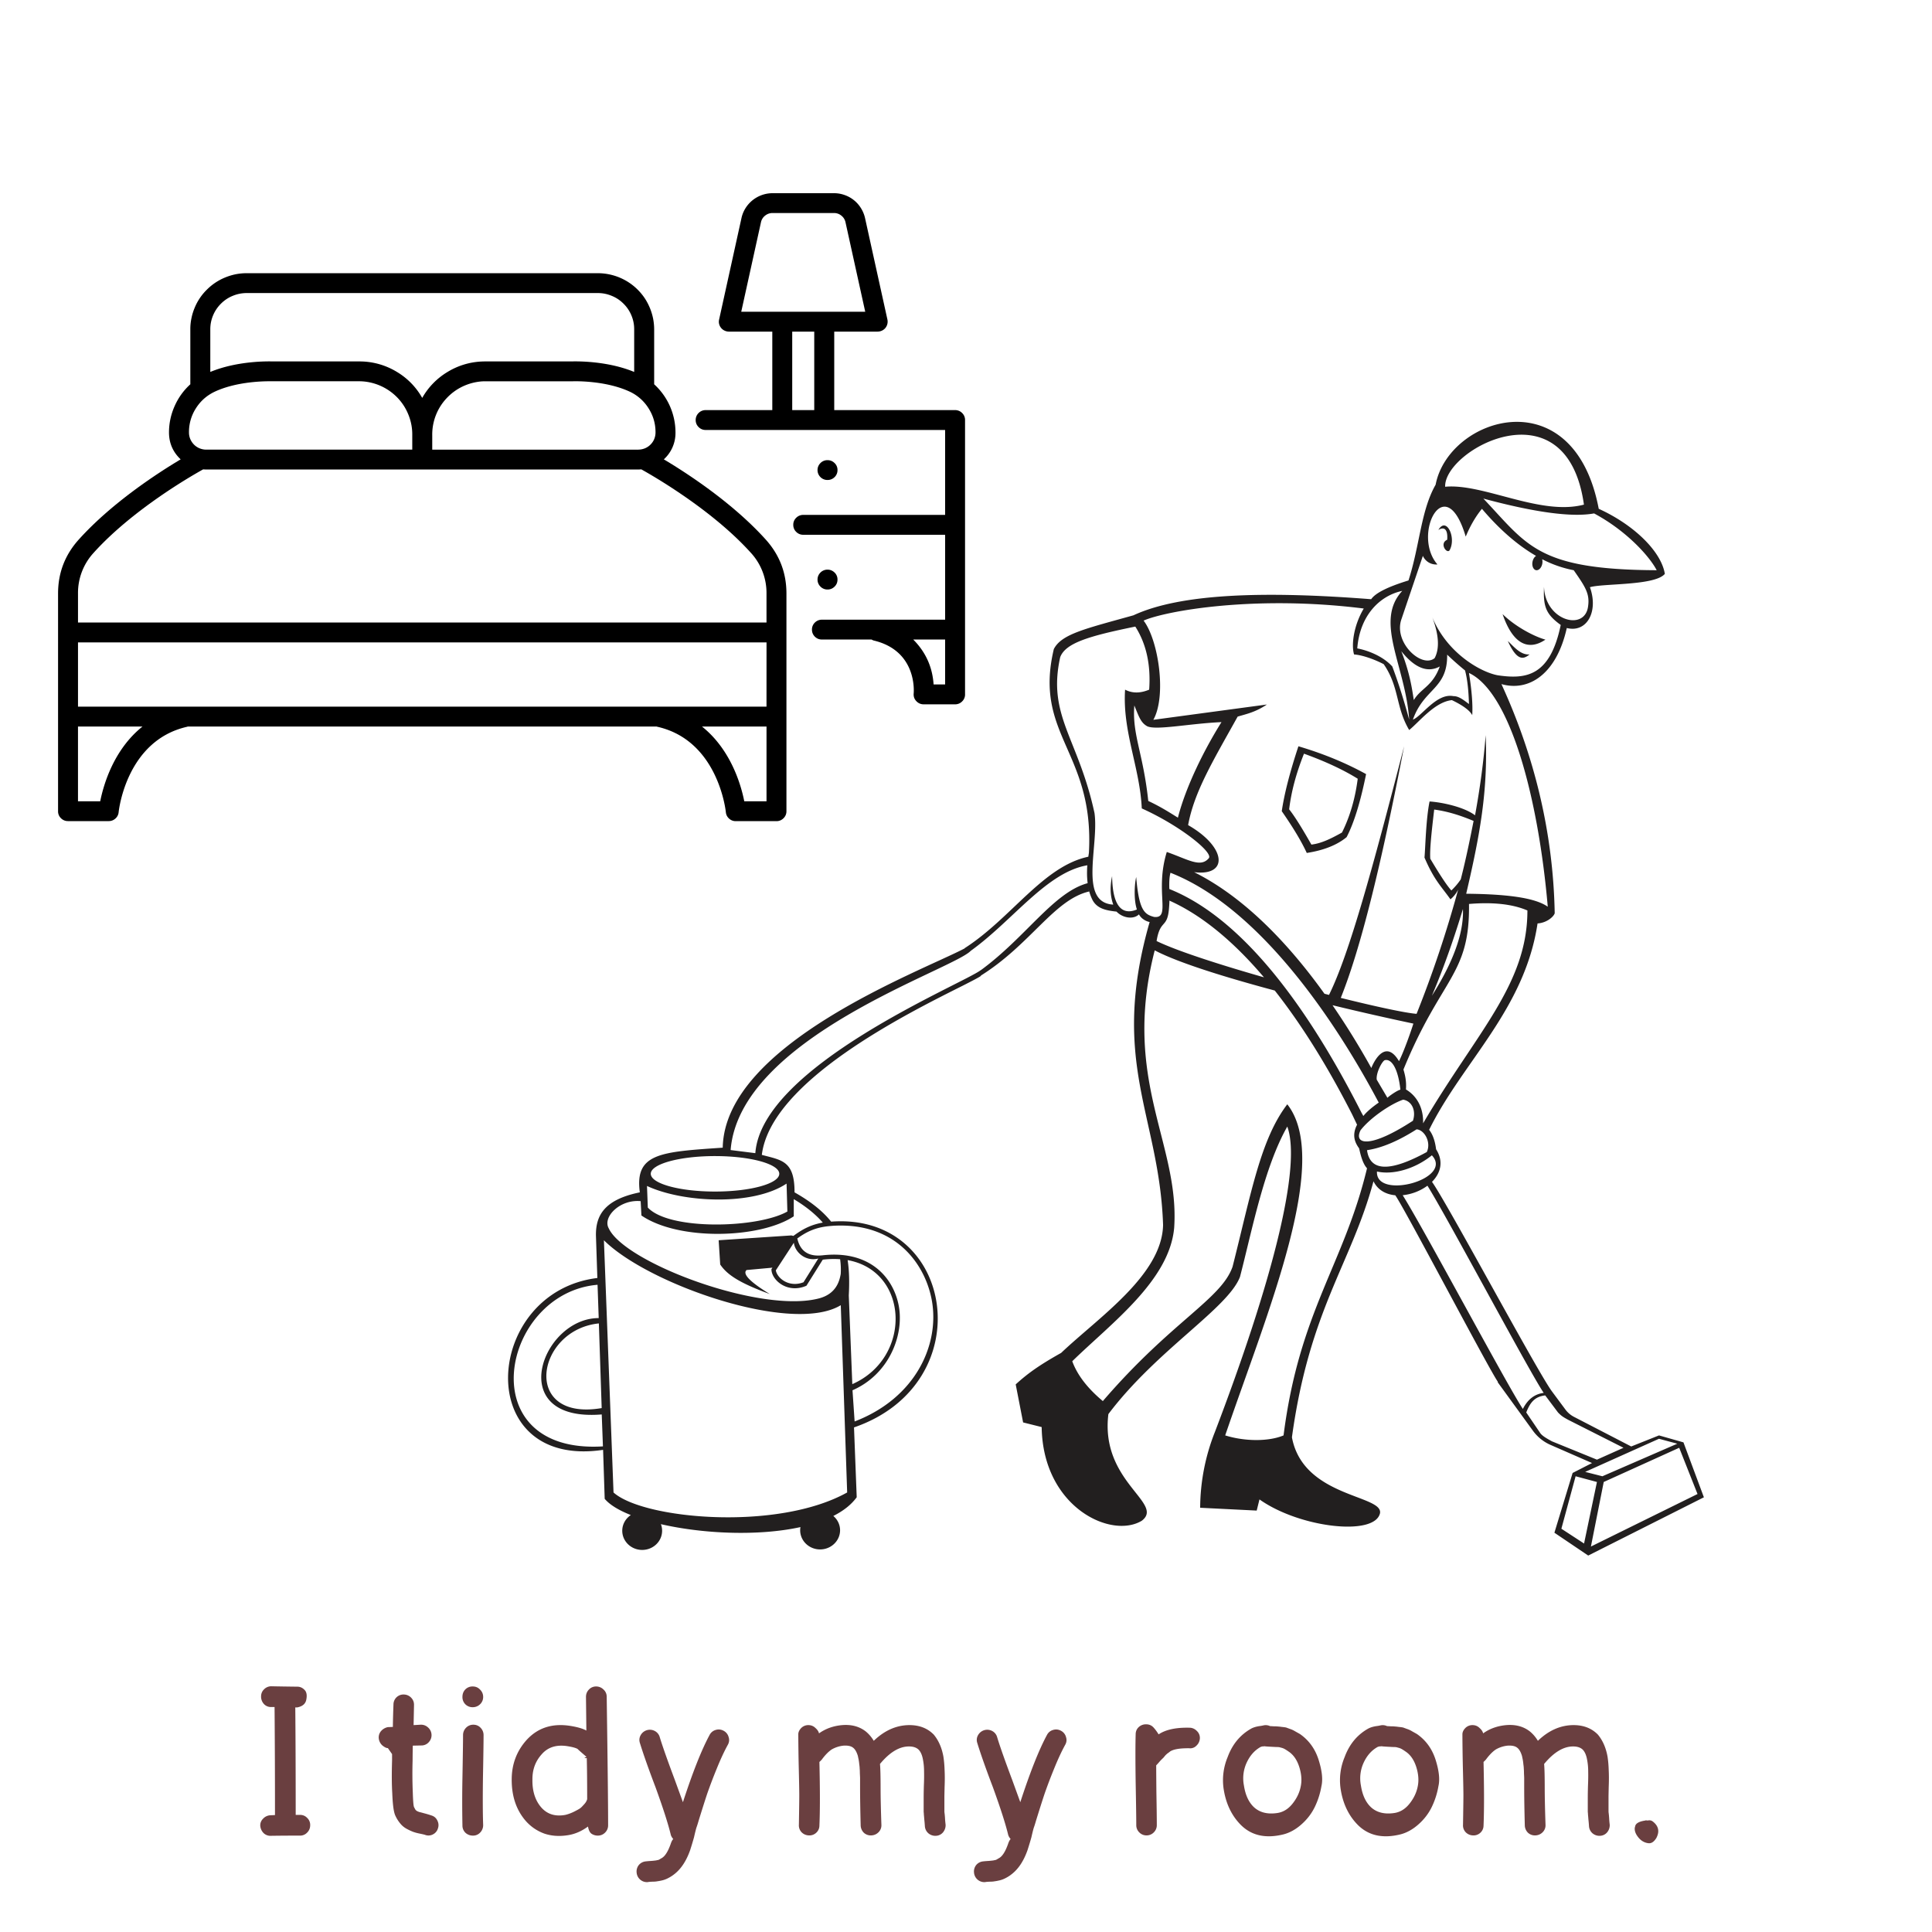
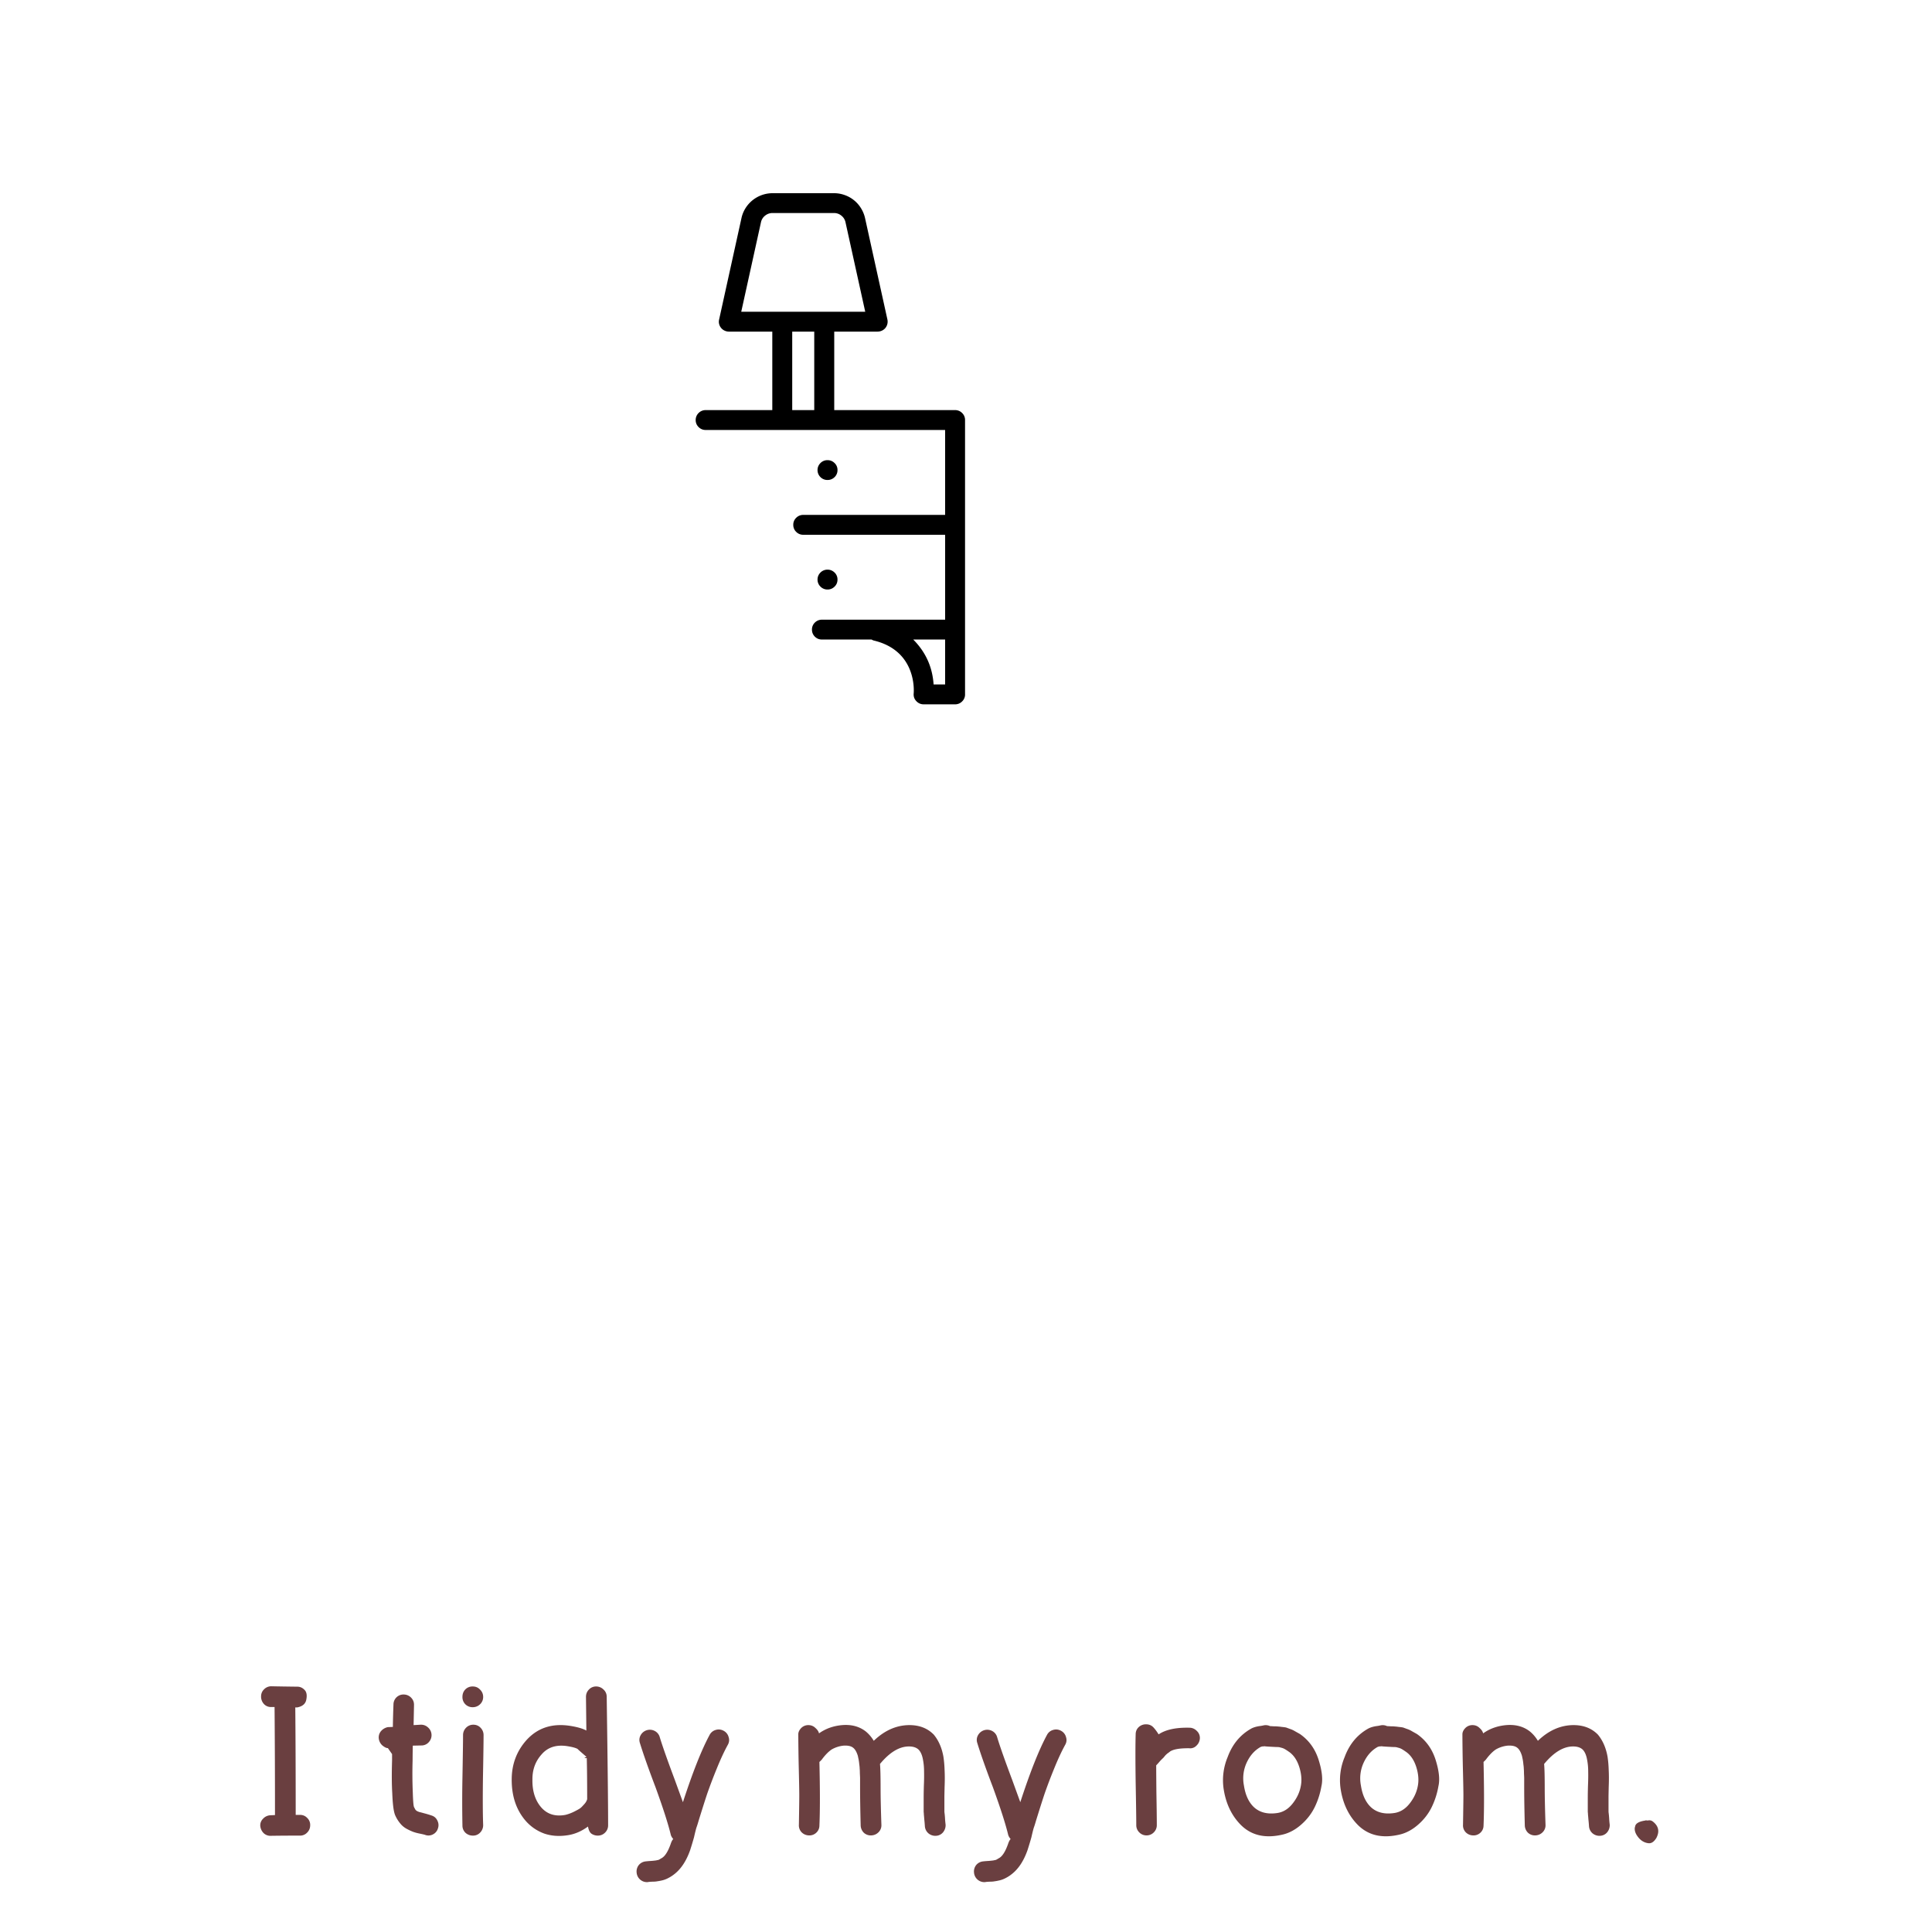
<svg xmlns="http://www.w3.org/2000/svg" width="200" height="200" version="1.0" viewBox="0 0 150 150">
  <defs>
    <clipPath id="a">
-       <path d="M39 32h93.375v88.781H39Zm0 0" />
-     </clipPath>
+       </clipPath>
    <clipPath id="b">
      <path d="M54 15h20.965v40H54Zm0 0" />
    </clipPath>
    <clipPath id="c">
      <path d="M4.465 21H62v42.75H4.465Zm0 0" />
    </clipPath>
  </defs>
  <path fill="#fff" d="M-15-15h180v180H-15z" />
  <path fill="#fff" d="M-15-15h180v180H-15z" />
  <g clip-path="url(#a)">
    <path fill="#221f1f" d="M116.66 47.68c1.028 1.008 2.516 1.761 3.328 1.98-1.328.899-2.535.348-3.328-1.98m.406 2.086c.743 1.648 1.258 1.39 1.692 1.043-.707.066-1.258-.645-1.692-1.043m-4.707-7.86c-.629.282-.043 1.102.18.828.559-.968-.242-2.672-.863-1.59.488-.3.746.008.683.762m-10.902 24.317q-.604-1.32-1.941-3.243.298-2.033 1.293-5.039c1.93.57 3.68 1.293 5.254 2.16q-.657 3.254-1.512 4.895-1.12.921-3.094 1.227m-1.367-3.387q.617.778 1.726 2.738c.72-.086 1.414-.398 2.375-.937q.923-1.844 1.223-4.176-1.676-1.043-4.172-1.945c-.601 1.504-.988 2.941-1.152 4.32m32.2 53.414-8.981 4.523-2.625-1.773 1.414-4.64 1.507-.77-3.226-1.41a3.34 3.34 0 0 1-1.363-1.098l-2.743-3.777.028-.012c-.696-.973-7.266-13.516-7.973-14.492-.719-.067-1.355-.399-1.691-1.086-1.727 6.41-4.965 9.937-6.332 19.875.863 4.683 7.125 4.465 6.836 5.906-.43 1.8-6.258 1.117-9.356-1.082l-.215.867-4.39-.219a16.2 16.2 0 0 1 1.152-5.902c4.316-11.308 6.766-20.527 5.613-23.695-1.8 3.168-2.734 8.066-3.672 11.668-.933 2.449-6.476 5.687-10.218 10.656-.649 5.258 4.39 6.914 2.593 8.281-2.375 1.442-7.68-1.047-7.773-7.273l-1.441-.36-.575-2.953c.864-.789 1.727-1.437 3.528-2.445 2.879-2.738 7.843-6.05 7.914-9.941-.285-8.496-4.172-12.602-1.043-23.512-.43-.09-.723-.379-.828-.594-.43.414-1.258.29-1.743-.215-.828-.09-1.496-.234-1.855-.882a3.8 3.8 0 0 1-.332-.961c.016.097.04.191.063.28-2.723.63-4.54 4.11-8.418 6.536a.1.1 0 0 0 .015.02c-.156.109-.496.289-.976.535-.18.093-.36.187-.551.28-4.133 2.08-14.781 7.337-15.485 13.08 1.547.413 2.547.456 2.54 2.91 1.273.718 2.19 1.46 2.843 2.273 9.594-.723 11.692 12.558 1.774 15.976l.21 5.422c-.425.586-1.05 1.067-1.816 1.453.32.27.524.668.524 1.11 0 .82-.696 1.488-1.551 1.488-.856 0-1.547-.668-1.547-1.488 0-.082.008-.168.023-.246-3.3.722-7.597.519-10.836-.227a1.4 1.4 0 0 1 .094.512c0 .82-.691 1.488-1.547 1.488-.855 0-1.547-.668-1.547-1.488 0-.504.262-.95.665-1.22-.926-.366-1.637-.792-2.028-1.26l-.125-3.802c-10.207 1.52-9.316-12.261-.445-13.343l-.11-3.301c-.019-1.582.68-2.79 3.407-3.348-.41-3.043 1.613-3.14 6.437-3.469.157-8.05 15.367-13.675 18.782-15.472v-.016c3.609-2.312 6.082-6.355 9.601-7.101l.047-.305c.434-7.84-4.316-9.137-2.723-15.82.602-1.164 2.399-1.563 6.18-2.618 3.656-1.699 10.18-1.898 18.457-1.25.32-.464 1.219-.941 2.898-1.457.88-2.718.954-5.418 2.106-7.433 1.008-5.258 10.723-8.356 12.664 1.87 2.7 1.224 4.844 3.286 5.133 5.052-.762.925-4.785.73-5.817 1.035.684 1.906-.25 3.562-1.796 3.168-.793 3.566-2.93 4.965-5.075 4.355 2.52 5.485 4.02 11.461 4.137 17.79-.07.253-.598.745-1.332.792-1.008 6.696-5.828 10.766-8.418 16.024.145.18.43.61.54 1.511.612.957.343 1.864-.317 2.528 1.215 1.71 8.136 14.66 9.304 16.258l1.055 1.421c.176.239.402.43.664.567l4.445 2.3 2.157-.859 1.898.54Zm-85.794-13.5c-4.894.5-6.031 7.637.219 6.574Zm.316 9.547-.093-2.48c-7.617.62-4.68-7.481-.235-7.481l-.09-2.586c-7.496.633-9.94 13.18.419 12.547m18.961 3.578-.496-14.54c-3.773 2.294-14.984-1.632-18.39-5.042l.746 19.582c2.285 2.063 12.691 3.035 18.14 0m.399-8.41c4.652-2.043 4.426-8.766-.363-9.63.129.83.144 1.735.09 2.747Zm-4.27-11.313c.285 1.278 1.23 1.383 1.938 1.313.308-.035.617-.055.91-.055 3.156 0 4.668 2.047 5.027 3.965.43 2.273-.742 5.324-3.59 6.566l.165 2.422c4.753-1.828 6.57-5.949 6.011-9.304-.457-2.727-2.586-5.907-7.09-5.907-.289 0-.59.012-.89.043-1.153.106-1.848.504-2.48.957m-.27.336-1.398 2.14c.07.454.645 1.056 1.48 1.056.22 0 .446-.043.669-.13l1.148-1.843c-.949.254-1.804-.453-1.898-1.223m-.007-2.054c-2.602 1.734-8.918 1.921-11.828-.063l-.059-1.113c-1.613-.156-2.972 1.238-2.48 2.105 1.207 2.657 11.781 6.649 16.336 5.442 1.289-.344 1.57-1.282 1.676-1.89a5.6 5.6 0 0 0-.047-1.15 7 7 0 0 0-1.348.036l-1.266 2.023c-1.48.645-2.718-.441-2.718-1.285l.078-.117-2.008.183c-.426.38.719 1.2 1.8 1.864-2.253-.828-3.28-1.45-3.847-2.293l-.121-1.883 5.648-.375.153.039c.574-.418 1.234-.852 2.285-1.035-.586-.672-1.344-1.277-2.254-1.82Zm-.559-2.54c-2.597 1.735-8.015 1.5-10.836.184l.063 1.676c1.672 1.797 8.547 1.61 10.836.308Zm-5.554-2.136c-2.758 0-4.989.617-4.989 1.375 0 .762 2.23 1.379 4.989 1.379 2.754 0 4.988-.617 4.988-1.38 0-.757-2.234-1.374-4.988-1.374m28.93-21.188a6.4 6.4 0 0 1-.047-.918c.003-.156.007-.316.023-.472-3.172.543-5.781 4.293-9.05 6.64-1.423 1.493-17.954 6.727-18.645 15.47l1.918.241c.496-6.781 16.16-13.156 17.52-14.222q.004-.001.003.004c3.484-2.551 5.64-6.036 8.277-6.743m34.144 2.118q-1.722-.739-4.535-.504c.074 5.543-2.14 5.652-5.09 12.855.09.305.25.844.195 1.547.86.512 1.367 1.441 1.332 2.629 4.14-7.059 8.098-10.766 8.098-16.528m-12.883 15.699.145.261c.187-.246.582-.62 1.195-1.043l-.074-.136c-2.918-5.496-8.875-14.871-16.094-17.707q-.121.408-.09 1.261c4.781 1.907 9.86 7.403 14.918 17.364M90.805 69.93a.2.2 0 0 1-.008-.051 8 8 0 0 1-.027.52c-.11 1.765-.684.898-.973 2.663 1.566.762 4.848 1.82 8.336 2.817-2.485-2.93-4.953-4.887-7.328-5.95m18.93 9.543a221 221 0 0 1-6.278-1.426 61 61 0 0 1 3.012 4.875c.312-.785 1.183-2.172 2.148-.531.395-.778.953-2.38 1.117-2.918m-2.231 2.843c-.219.11-.684 1.008-.613 1.512l.828 1.406c.144-.144.754-.574 1.008-.632-.18-1.637-.684-2.43-1.223-2.286m2.195 4.7c.25-.72-.031-1.516-.758-1.637-.953.324-2.554 1.402-3.308 2.375-.543 1.098.699 1.457 4.066-.738m4.711-23.278c-1.078-.449-2.023-.742-3.058-.883-.223 1.88-.352 3.141-.305 3.817q1.138 1.92 1.637 2.465c.289-.278.53-.563.73-.864.422-1.648.742-3.25.996-4.535m-.828 6.84c-.625 2.059-1.402 4.356-2.41 6.734 1.441-2.269 2.496-4.675 2.41-6.734m10.184-30.715q-2.568.47-8.598-1.152c3.418 3.602 4.172 5.523 13.457 5.562-.54-1.046-2.305-3.039-4.86-4.41m-11.563-2.07c2.965-.281 7.399 2.281 10.774 1.387-1.332-9.47-10.883-4.266-10.774-1.387m-3.387 10.262c-.66 1.808 1.567 3.87 2.57 3.043q.588-1.107-.179-3.168c1.145 2.78 3.742 4.25 5.074 4.5 2.196.324 4.067.09 4.895-3.907-1.168-.843-1.367-1.441-1.297-2.968.074 2.644 3.187 3.492 3.422 1.511.14-.972-.227-1.515-1.117-2.793a9 9 0 0 1-2.45-.855.8.8 0 0 1 .012.34c-.055.32-.273.547-.484.512-.207-.04-.336-.325-.278-.645.04-.215.149-.383.278-.465-1.508-.87-2.922-2.144-4.203-3.656q-.735.898-1.258 2.16c-1.586-5.328-4.211-.144-2.196 2.16a1.13 1.13 0 0 1-1.132-.664Zm.883 7.816c.68-.246 1.848-2.086 3.149-1.82.386-.012.765.277 1.203.613q-.047-1.654-.305-2.61a24 24 0 0 1-1.387-1.226c.036 2.684-1.796 2.594-2.66 5.043m.07-1.516c.54-.917 1.458-1.058 2.016-2.609-.95.516-1.945.117-2.988-1.187.7 1.773.855 3.078.973 3.796m-4.39-4.011c.703.125 1.95.554 2.719 1.402.437 1.172.804 2.281 1.312 4.125-.289-4.195-2.734-7.617-.539-9.992-1.73.36-3.293 1.89-3.492 4.465m-16.59-2.16c1.152 1.511 1.8 5.832.758 7.703l8.816-1.188c-.863.578-1.511.719-2.27.938-1.925 3.46-3.374 5.84-3.847 8.426 2.988 1.707 3.156 3.988.465 3.652 3.43 1.707 6.867 4.902 10.121 9.441q.181.045.352.09c1.562-3.148 3.386-9.805 5.832-19.305-1.782 9.262-3.387 15.735-4.918 19.536 2.761.687 5.039 1.175 5.886 1.238a89 89 0 0 0 3.227-9.645 2.3 2.3 0 0 1-.598.754c-.683-.972-1.261-1.476-2.015-3.242.07-.758.109-2.953.394-4.355.961.062 2.68.425 3.531 1.074q.591-3.223.825-6.223c.18 4.32-.434 7.703-1.512 12.313 3.453.03 5.418.363 6.332 1.007-.719-8.351-2.879-16.632-6.117-18.148q.329 2.058.254 3.277c-.23-.449-.965-.875-1.578-1.168-1.332.133-2.559 1.715-3.317 2.32-1.062-1.78-.754-3.34-1.98-5.113-.637-.332-1.594-.703-2.301-.754-.219-.73-.04-2.234.754-3.566-8.434-1.062-15.363.18-17.094.938m6.047 7.882c-2.484.11-5.04.649-5.758.325-.496-.27-.64-.711-1.008-1.618-.18 2.266.684 3.672 1.082 7.414.95.442 1.621.876 2.301 1.297.613-2.41 2.05-5.293 3.383-7.418m-5.234 15.125c1.347.145.035-1.964.988-5.043 1.656.579 2.61 1.243 3.258.489.394-.434-2.239-2.54-5.2-3.871-.144-3.164-1.511-5.977-1.296-9.22.554.29 1.18.29 1.87 0q.206-2.888-1.077-4.898c-3.528.723-5.418 1.258-5.832 2.38-1.008 4.57 1.402 6.265 2.664 12.097.359 2.555-1.262 6.95 1.457 7.11-.235-.665-.27-1.368-.09-2.212.035 2.52.883 3.024 1.926 2.59-.254-.738-.188-1.992-.055-2.52.215 2.61.648 2.9 1.387 3.098m16.535 19.516c-.309-.332-.48-.926-.614-1.547-.289-.398-.601-.984-.16-1.836l-.379-.793c-1.98-3.883-4-7.074-6.011-9.625-3.817-1.023-7.489-2.156-9.32-3.12-2.59 10.081 1.945 14.976 1.511 21.53-.36 4.106-4.89 7.418-7.914 10.371q.584 1.6 2.375 3.094c5.324-6.191 9.21-7.922 10.074-10.441 1.442-5.688 2.16-9.867 4.246-12.602 3.453 4.39-1.582 16.203-4.82 25.707 1.543.48 3.39.48 4.531 0 1.227-9.648 4.68-13.25 6.48-20.738m4.64-1.262c.36-.754-.18-1.726-.793-1.761q-2.146 1.365-3.847 1.617.345 2.49 4.64.144m.395.254c-1.313 1.063-3.024 1.54-4.262 1.258-.129 2.234 5.988.598 4.262-1.258m7.066 19.692q.563-1.118 1.617-1.246c-1.09-1.594-7.476-13.614-9.027-16.086a3.94 3.94 0 0 1-1.922.738c1.633 2.59 8.16 14.851 9.332 16.594m5.75 3.937 2.063-.922-4.281-2.164c-.407-.222-.532-.297-.805-.578l-.992-1.324c-.809.094-1.164.535-1.473 1.324l1.059 1.559c.164.277.636.511.93.68Zm-.914.95 1.336.34 5.817-2.528-1.422-.383Zm.914.784-1.656-.445-1.105 4.074 1.761 1.149Zm-.468 5.012 8.277-4.078-1.422-3.59-5.86 2.656Zm0 0" />
  </g>
  <g clip-path="url(#b)">
    <path d="M74.926 53.91V32.613a.74.74 0 0 0-.227-.547.75.75 0 0 0-.547-.226H64.77v-6.094h3.37a.8.8 0 0 0 .337-.078.75.75 0 0 0 .27-.211.785.785 0 0 0 .152-.648l-1.739-7.887a2.5 2.5 0 0 0-.316-.762 2.43 2.43 0 0 0-1.274-1.02 2.4 2.4 0 0 0-.816-.14h-4.781a2.48 2.48 0 0 0-2.09 1.16 2.4 2.4 0 0 0-.313.762l-1.738 7.887a.748.748 0 0 0 .152.648c.075.09.164.164.27.211q.157.076.332.078h3.375v6.094h-5.172a.76.76 0 0 0-.55.226.76.76 0 0 0-.227.547c0 .211.078.395.226.543a.75.75 0 0 0 .551.227h18.59v6.594H62.363a.75.75 0 0 0-.547.226.73.73 0 0 0-.226.543.74.74 0 0 0 .226.547.75.75 0 0 0 .547.227H73.38v6.593h-9.55a.76.76 0 0 0-.56.219.75.75 0 0 0-.23.55q.001.324.23.552c.157.152.34.222.56.218h3.839q.093.061.203.086c3.332.813 3.078 3.965 3.067 4.094q-.017.164.03.32c.036.102.09.196.165.274a.8.8 0 0 0 .258.191.8.8 0 0 0 .316.067h2.445a.75.75 0 0 0 .547-.227.74.74 0 0 0 .227-.547M59.082 17.254a.88.88 0 0 1 .32-.512.9.9 0 0 1 .57-.203h4.782q.323.002.57.203a.88.88 0 0 1 .32.512l1.532 6.95H57.55Zm2.426 8.492h1.71v6.094h-1.71Zm10.976 27.395c-.09-1.36-.617-2.52-1.582-3.489h2.477v3.489Zm0 0" />
  </g>
  <g clip-path="url(#c)">
-     <path d="M5.281 63.75h3.16a.76.76 0 0 0 .516-.195.74.74 0 0 0 .254-.496c.023-.227.64-5.567 5.305-6.63.027-.007.046-.015.074-.023h36.383q.033.013.066.02c4.672 1.058 5.293 6.406 5.316 6.633q.029.297.25.496.222.2.52.199h3.16a.75.75 0 0 0 .547-.227.74.74 0 0 0 .227-.547V46.074c0-1.61-.543-3.008-1.625-4.203-2.57-2.844-6.094-5.133-7.895-6.207a2.76 2.76 0 0 0 .906-2.082 5.07 5.07 0 0 0-1.656-3.746v-4.273q-.002-.428-.086-.848a4.499 4.499 0 0 0-.652-1.57 4.4 4.4 0 0 0-1.207-1.2 4.4 4.4 0 0 0-2.434-.734H19.152q-.428 0-.851.082-.422.087-.82.25a4.3 4.3 0 0 0-1.419.945 4.2 4.2 0 0 0-.949 1.41 4.2 4.2 0 0 0-.25.817 4 4 0 0 0-.086.848v4.273a5 5 0 0 0-1.222 1.7 5 5 0 0 0-.434 2.046q.005 1.234.906 2.082c-1.8 1.074-5.324 3.363-7.894 6.207q-1.624 1.791-1.625 4.203V62.98a.73.73 0 0 0 .226.547.75.75 0 0 0 .547.223m54.23-8.887H6.056v-4.988h53.457Zm-51.73 7.348H6.055v-5.805h5.011c-2.246 1.793-3.03 4.528-3.285 5.805m50.004 0c-.254-1.277-1.039-4.012-3.285-5.805h5.012v5.805Zm-8.226-27.3h-16V33.8a4.112 4.112 0 0 1 1.102-2.867q.543-.586 1.265-.93.726-.341 1.523-.395.123-.005.246-.004h6.758c.024-.003 2.535-.097 4.473.82a3.43 3.43 0 0 1 1.441 1.298q.533.85.528 1.859-.002.263-.102.508a1.3 1.3 0 0 1-.29.43q-.187.188-.433.289a1.4 1.4 0 0 1-.511.101M19.152 22.753h27.262q.562-.001 1.078.215.521.21.918.61.398.392.613.91.216.515.215 1.073v3.317c-2.136-.887-4.578-.824-4.836-.817h-6.707q-.165.001-.324.008a5.56 5.56 0 0 0-2.656.828 5.5 5.5 0 0 0-1.934 1.997 5.47 5.47 0 0 0-1.93-1.997 5.56 5.56 0 0 0-2.98-.835h-6.707c-.258-.008-2.7-.07-4.836.816v-3.317q-.001-.556.215-1.074.216-.516.613-.91.398-.398.918-.61a2.8 2.8 0 0 1 1.078-.214m-2.511 7.672c1.605-.762 3.62-.824 4.265-.824h6.965q.123 0 .246.007a4.167 4.167 0 0 1 2.79 1.32q.543.588.827 1.333.287.743.274 1.539v1.11h-16q-.265-.002-.512-.102a1.3 1.3 0 0 1-.434-.29 1.4 1.4 0 0 1-.289-.43 1.3 1.3 0 0 1-.101-.507 3.4 3.4 0 0 1 .527-1.863q.533-.852 1.442-1.293M7.285 42.902c3.024-3.347 7.617-5.98 8.488-6.46.079.003.157.011.235.011h33.55c.079 0 .157-.008.235-.012.871.485 5.465 3.114 8.488 6.461a4.6 4.6 0 0 1 1.23 3.172v2.258H6.056v-2.258a4.6 4.6 0 0 1 1.23-3.172m0 0" />
-   </g>
+     </g>
  <path d="M65.023 36.496a.74.74 0 0 1-.226.547.76.76 0 0 1-.547.223.76.76 0 0 1-.55-.223.76.76 0 0 1-.227-.547c0-.21.078-.394.226-.543a.75.75 0 0 1 .551-.226c.21 0 .395.074.547.226a.73.73 0 0 1 .226.543M65.023 45c0 .21-.074.395-.226.543a.75.75 0 0 1-.547.227.75.75 0 0 1-.55-.227.75.75 0 0 1-.227-.543c0-.215.078-.395.226-.547a.76.76 0 0 1 .551-.226c.21 0 .395.078.547.226a.74.74 0 0 1 .226.547m0 0" />
  <path fill="#6a3f40" d="M21.083 130.922q.826.018 2 .031c.218 0 .406.086.562.25q.234.235.14.734-.08.503-.703.625h-.156q.031 3.329.032 8.344h.328q.34 0 .562.235a.74.74 0 0 1 .235.562q0 .345-.235.578a.74.74 0 0 1-.562.235q-1.252 0-2.235.015a.76.76 0 0 1-.578-.203.9.9 0 0 1-.265-.562.71.71 0 0 1 .218-.563.82.82 0 0 1 .563-.266l.36-.015a978 978 0 0 0-.032-8.39h-.266a.73.73 0 0 1-.562-.235.84.84 0 0 1-.219-.578q0-.34.234-.563a.78.78 0 0 1 .578-.234M30.44 136.187l-.328-.468q-.141.017-.407-.188a.86.86 0 0 1-.296-.547.75.75 0 0 1 .171-.578.94.94 0 0 1 .532-.312l.39-.016q.012-.872.047-1.75a.775.775 0 0 1 .828-.766.79.79 0 0 1 .563.266q.215.234.203.563l-.031 1.546.531-.03a.78.78 0 0 1 .578.202.795.795 0 0 1 .094 1.125.76.76 0 0 1-.547.282l-.719.015a55 55 0 0 0-.015 1.156 35 35 0 0 0 .015 2.47c.02.655.051 1.038.094 1.14q.074.143.11.203.03.048.124.11.094.047.188.077.091.018.36.094.261.066.577.172.312.096.453.39.153.3.047.61a.75.75 0 0 1-.39.469.74.74 0 0 1-.625.031q-.096-.029-.407-.094-.298-.059-.515-.14a4 4 0 0 1-.5-.235 1.65 1.65 0 0 1-.5-.422 2.7 2.7 0 0 1-.39-.64c-.118-.29-.188-.86-.22-1.703-.042-.664-.046-1.516-.015-2.547zM37.544 134.719q0 .785-.047 3.281c-.023 1.656-.015 2.89.016 3.703a.82.82 0 0 1-.234.578.74.74 0 0 1-.563.235.84.84 0 0 1-.578-.22.77.77 0 0 1-.234-.562 95 95 0 0 1 0-3.718q.046-2.513.047-3.297a.8.8 0 0 1 .234-.578.77.77 0 0 1 .562-.235q.34 0 .563.235a.8.8 0 0 1 .234.578m-.281-3.547q.248.236.25.578a.77.77 0 0 1-.234.562.8.8 0 0 1-.578.235.78.78 0 0 1-.579-.235.78.78 0 0 1-.218-.562q-.002-.342.218-.578a.78.78 0 0 1 .579-.235q.34 0 .562.235M45.541 136.406q-.688-.59-.687-.61c-.125-.081-.383-.155-.766-.218q-1.3-.217-2.031.625-.72.797-.719 1.922-.033 1.36.672 2.187.703.816 1.89.594.313-.076.641-.234.342-.17.485-.266.139-.106.203-.187c.05-.051.11-.114.172-.188a.9.9 0 0 0 .187-.344q-.001-2.062-.031-3.187-.33 0-.016-.094m1.563-4.687c.07 4.93.11 8.261.11 10a.77.77 0 0 1-.235.562.77.77 0 0 1-.563.235.87.87 0 0 1-.484-.141q-.205-.14-.281-.563-.705.516-1.469.657-1.05.186-1.922-.11a3.5 3.5 0 0 1-1.469-1.015c-.718-.844-1.074-1.914-1.062-3.219q.012-1.734 1.125-3c.894-1 2.07-1.367 3.531-1.11q.75.13 1.14.344l-.03-2.609c0-.219.07-.406.218-.563a.75.75 0 0 1 .563-.25.8.8 0 0 1 .578.235.74.74 0 0 1 .25.547M50.147 144.516c.101-.012.234-.024.39-.032q.234-.018.297-.03.077-.002.188-.032a.4.4 0 0 0 .187-.063l.157-.093q.386-.204.703-1.094.092-.284.203-.39a.9.9 0 0 1-.188-.313q-.297-1.249-1.187-3.703-.815-2.14-1.219-3.454a.73.73 0 0 1 .063-.593.815.815 0 0 1 1.093-.328.77.77 0 0 1 .39.484q.312 1.031 1.173 3.328l.625 1.719q1.139-3.499 2.078-5.235a.76.76 0 0 1 .469-.375.78.78 0 0 1 .609.063.77.77 0 0 1 .39.484q.106.316-.062.61-.422.766-.875 1.89a39 39 0 0 0-.719 1.891q-.25.75-.671 2.11-.095.328-.141.452c-.055.149-.125.43-.219.844a30 30 0 0 1-.297.985q-.44 1.249-1.218 1.859a2.7 2.7 0 0 1-.454.297 2 2 0 0 1-.468.187q-.253.06-.407.078-.14.031-.406.032-.27.013-.328.031a.8.8 0 0 1-.594-.188.8.8 0 0 1-.281-.546.8.8 0 0 1 .172-.594.8.8 0 0 1 .547-.281M68.322 136.953q.047.504.047 1.875 0 1.031.063 2.86a.75.75 0 0 1-.219.562.82.82 0 0 1-.562.25.79.79 0 0 1-.579-.203.83.83 0 0 1-.25-.578q-.046-1.827-.046-2.89v-.798q-.002-.075-.016-.344-.002-.263-.016-.375 0-.122-.03-.328a4 4 0 0 0-.048-.359q-.034-.155-.062-.297-.141-.466-.375-.64-.236-.187-.735-.157a2.3 2.3 0 0 0-.922.297q-.377.253-.765.781a2 2 0 0 1-.188.188c.051 2.156.051 3.805 0 4.937a.75.75 0 0 1-.25.563.77.77 0 0 1-.578.203.82.82 0 0 1-.562-.25.77.77 0 0 1-.203-.578q.03-1.793.03-2.297 0-.515-.046-2.36a146 146 0 0 1-.031-2.359q-.002-.248.218-.484a.77.77 0 0 1 .563-.235c.219 0 .398.075.547.22q.234.204.281.421.762-.546 1.781-.64 1.11-.094 1.86.5.357.298.61.718 1.246-1.2 2.733-1.219c.79-.007 1.43.235 1.922.735.375.45.625 1.015.75 1.703q.076.488.094 1.062.03.581 0 1.297-.017.72-.016.813v1.062q-.001.083.016.188c.008.062.02.18.031.344q.012.25.047.53a.86.86 0 0 1-.203.595.75.75 0 0 1-.547.265.83.83 0 0 1-.578-.187.8.8 0 0 1-.281-.547 10 10 0 0 0-.047-.547 11 11 0 0 0-.031-.36 2 2 0 0 0-.016-.218v-1.125c0-.164.004-.469.016-.906.02-.438.023-.805.015-1.11 0-.312-.027-.601-.078-.875-.062-.375-.18-.644-.344-.812-.168-.164-.418-.25-.75-.25q-1.125 0-2.25 1.36M76.341 144.516q.154-.019.39-.032.235-.018.297-.03.077-.002.188-.032a.4.4 0 0 0 .187-.063l.157-.093q.387-.204.703-1.094.093-.284.203-.39a.9.9 0 0 1-.188-.313q-.297-1.249-1.187-3.703-.815-2.14-1.219-3.454a.73.73 0 0 1 .063-.593.815.815 0 0 1 1.093-.328.77.77 0 0 1 .391.484q.31 1.031 1.172 3.328l.625 1.719q1.139-3.499 2.078-5.235a.76.76 0 0 1 .469-.375.78.78 0 0 1 .61.063.77.77 0 0 1 .39.484q.106.316-.063.61-.422.766-.875 1.89a39 39 0 0 0-.718 1.891q-.251.75-.672 2.11-.095.328-.14.452c-.056.149-.126.43-.22.844a30 30 0 0 1-.297.985q-.439 1.249-1.218 1.859a2.7 2.7 0 0 1-.453.297 2 2 0 0 1-.47.187q-.252.06-.405.078-.141.031-.407.032-.27.013-.328.031a.8.8 0 0 1-.594-.188.8.8 0 0 1-.28-.546.8.8 0 0 1 .171-.594.8.8 0 0 1 .547-.281M89.767 137.062q0 .394.015 2.094.031 1.705.032 2.547a.77.77 0 0 1-.235.563.77.77 0 0 1-.562.234.77.77 0 0 1-.563-.234.77.77 0 0 1-.234-.563c0-.508-.016-1.61-.047-3.297q-.036-2.542 0-3.75 0-.34.234-.562a.82.82 0 0 1 .578-.219q.34 0 .563.234.217.236.406.547.844-.563 2.438-.515.311.018.547.265a.73.73 0 0 1 .218.563.82.82 0 0 1-.265.562.66.66 0 0 1-.563.203q-1.08-.012-1.484.25a1.5 1.5 0 0 1-.188.141 2 2 0 0 0-.187.172l-.156.187c-.063.055-.153.141-.266.266q-.16.188-.281.312M98.203 135.578a3 3 0 0 1-.203.016l-.11.031q-.72.394-1.109 1.25a2.9 2.9 0 0 0-.203 1.75q.17 1.113.781 1.687.669.612 1.782.454.7-.093 1.203-.72c.332-.413.547-.859.64-1.327q.154-.701-.109-1.532-.269-.843-.86-1.218a3 3 0 0 0-.296-.188 1 1 0 0 0-.266-.094.8.8 0 0 0-.234-.046 7 7 0 0 1-.39-.016q-.282-.013-.516-.031a.4.4 0 0 1-.11-.016m.406-1.562q.062.001.297.015c.164 0 .274.008.328.016q.076.001.282.031c.132.012.25.027.343.047l.297.11q.2.064.375.171l.39.219q1.044.721 1.454 2 .406 1.283.219 2.062a6 6 0 0 1-.531 1.641q-.375.752-1.032 1.328-.657.579-1.39.766c-1.43.351-2.563.074-3.407-.844q-.986-1.062-1.234-2.703a4.65 4.65 0 0 1 .313-2.453q.545-1.482 1.812-2.203.247-.14.64-.203a3 3 0 0 0 .36-.063.8.8 0 0 1 .484.063M107.286 135.578a3 3 0 0 1-.203.016l-.11.031q-.72.394-1.109 1.25a2.9 2.9 0 0 0-.203 1.75q.17 1.113.781 1.687.669.612 1.782.454.7-.093 1.203-.72c.332-.413.547-.859.64-1.327q.154-.701-.109-1.532-.269-.843-.86-1.218a3 3 0 0 0-.296-.188 1 1 0 0 0-.266-.094.8.8 0 0 0-.234-.046 7 7 0 0 1-.39-.016q-.282-.013-.516-.031a.4.4 0 0 1-.11-.016m.406-1.562q.061.001.297.015c.164 0 .274.008.328.016q.077.001.282.031c.132.012.25.027.343.047l.297.11q.2.064.375.171l.39.219q1.044.721 1.454 2 .406 1.283.219 2.062a6 6 0 0 1-.531 1.641q-.375.752-1.032 1.328-.657.579-1.39.766c-1.43.351-2.563.074-3.407-.844q-.986-1.062-1.234-2.703a4.65 4.65 0 0 1 .313-2.453q.545-1.482 1.812-2.203.247-.14.64-.203a3 3 0 0 0 .36-.063.8.8 0 0 1 .484.063M119.885 136.953q.047.504.047 1.875 0 1.031.062 2.86a.75.75 0 0 1-.219.562.82.82 0 0 1-.562.25.79.79 0 0 1-.578-.203.83.83 0 0 1-.25-.578q-.047-1.827-.047-2.89v-.798q-.002-.075-.016-.344c0-.175-.008-.3-.015-.375q-.001-.122-.032-.328a4 4 0 0 0-.047-.359q-.033-.155-.062-.297-.141-.466-.375-.64-.235-.187-.734-.157a2.3 2.3 0 0 0-.922.297q-.377.253-.766.781a2 2 0 0 1-.187.188c.05 2.156.05 3.805 0 4.937a.75.75 0 0 1-.25.563.77.77 0 0 1-.579.203.82.82 0 0 1-.562-.25.77.77 0 0 1-.203-.578q.03-1.793.031-2.297 0-.515-.047-2.36a146 146 0 0 1-.031-2.359c0-.164.07-.328.219-.484a.77.77 0 0 1 .562-.235q.327.001.547.22.234.204.281.421.762-.546 1.782-.64 1.108-.094 1.859.5.357.298.61.718 1.246-1.2 2.734-1.219c.789-.007 1.43.235 1.922.735.375.45.625 1.015.75 1.703q.076.488.093 1.062.03.581 0 1.297-.016.72-.015.813v1.062q0 .083.015.188c.008.062.02.18.032.344q.011.25.046.53a.86.86 0 0 1-.203.595.75.75 0 0 1-.547.265.83.83 0 0 1-.578-.187.8.8 0 0 1-.28-.547 10 10 0 0 0-.048-.547 11 11 0 0 0-.031-.36 2 2 0 0 0-.016-.218v-1.125c0-.164.004-.469.016-.906.02-.438.023-.805.016-1.11 0-.312-.028-.601-.079-.875-.062-.375-.18-.644-.343-.812-.168-.164-.418-.25-.75-.25q-1.125 0-2.25 1.36M128.044 143.11q-.065-.002-.14-.016c-.294-.055-.544-.219-.75-.5q-.235-.31-.235-.61-.002-.076.031-.172.047-.357.797-.468l.031-.016.14.016q.078-.014.141-.016a.44.44 0 0 1 .266.094q.422.328.422.75 0 .234-.14.515-.253.423-.563.422m0 0" />
</svg>